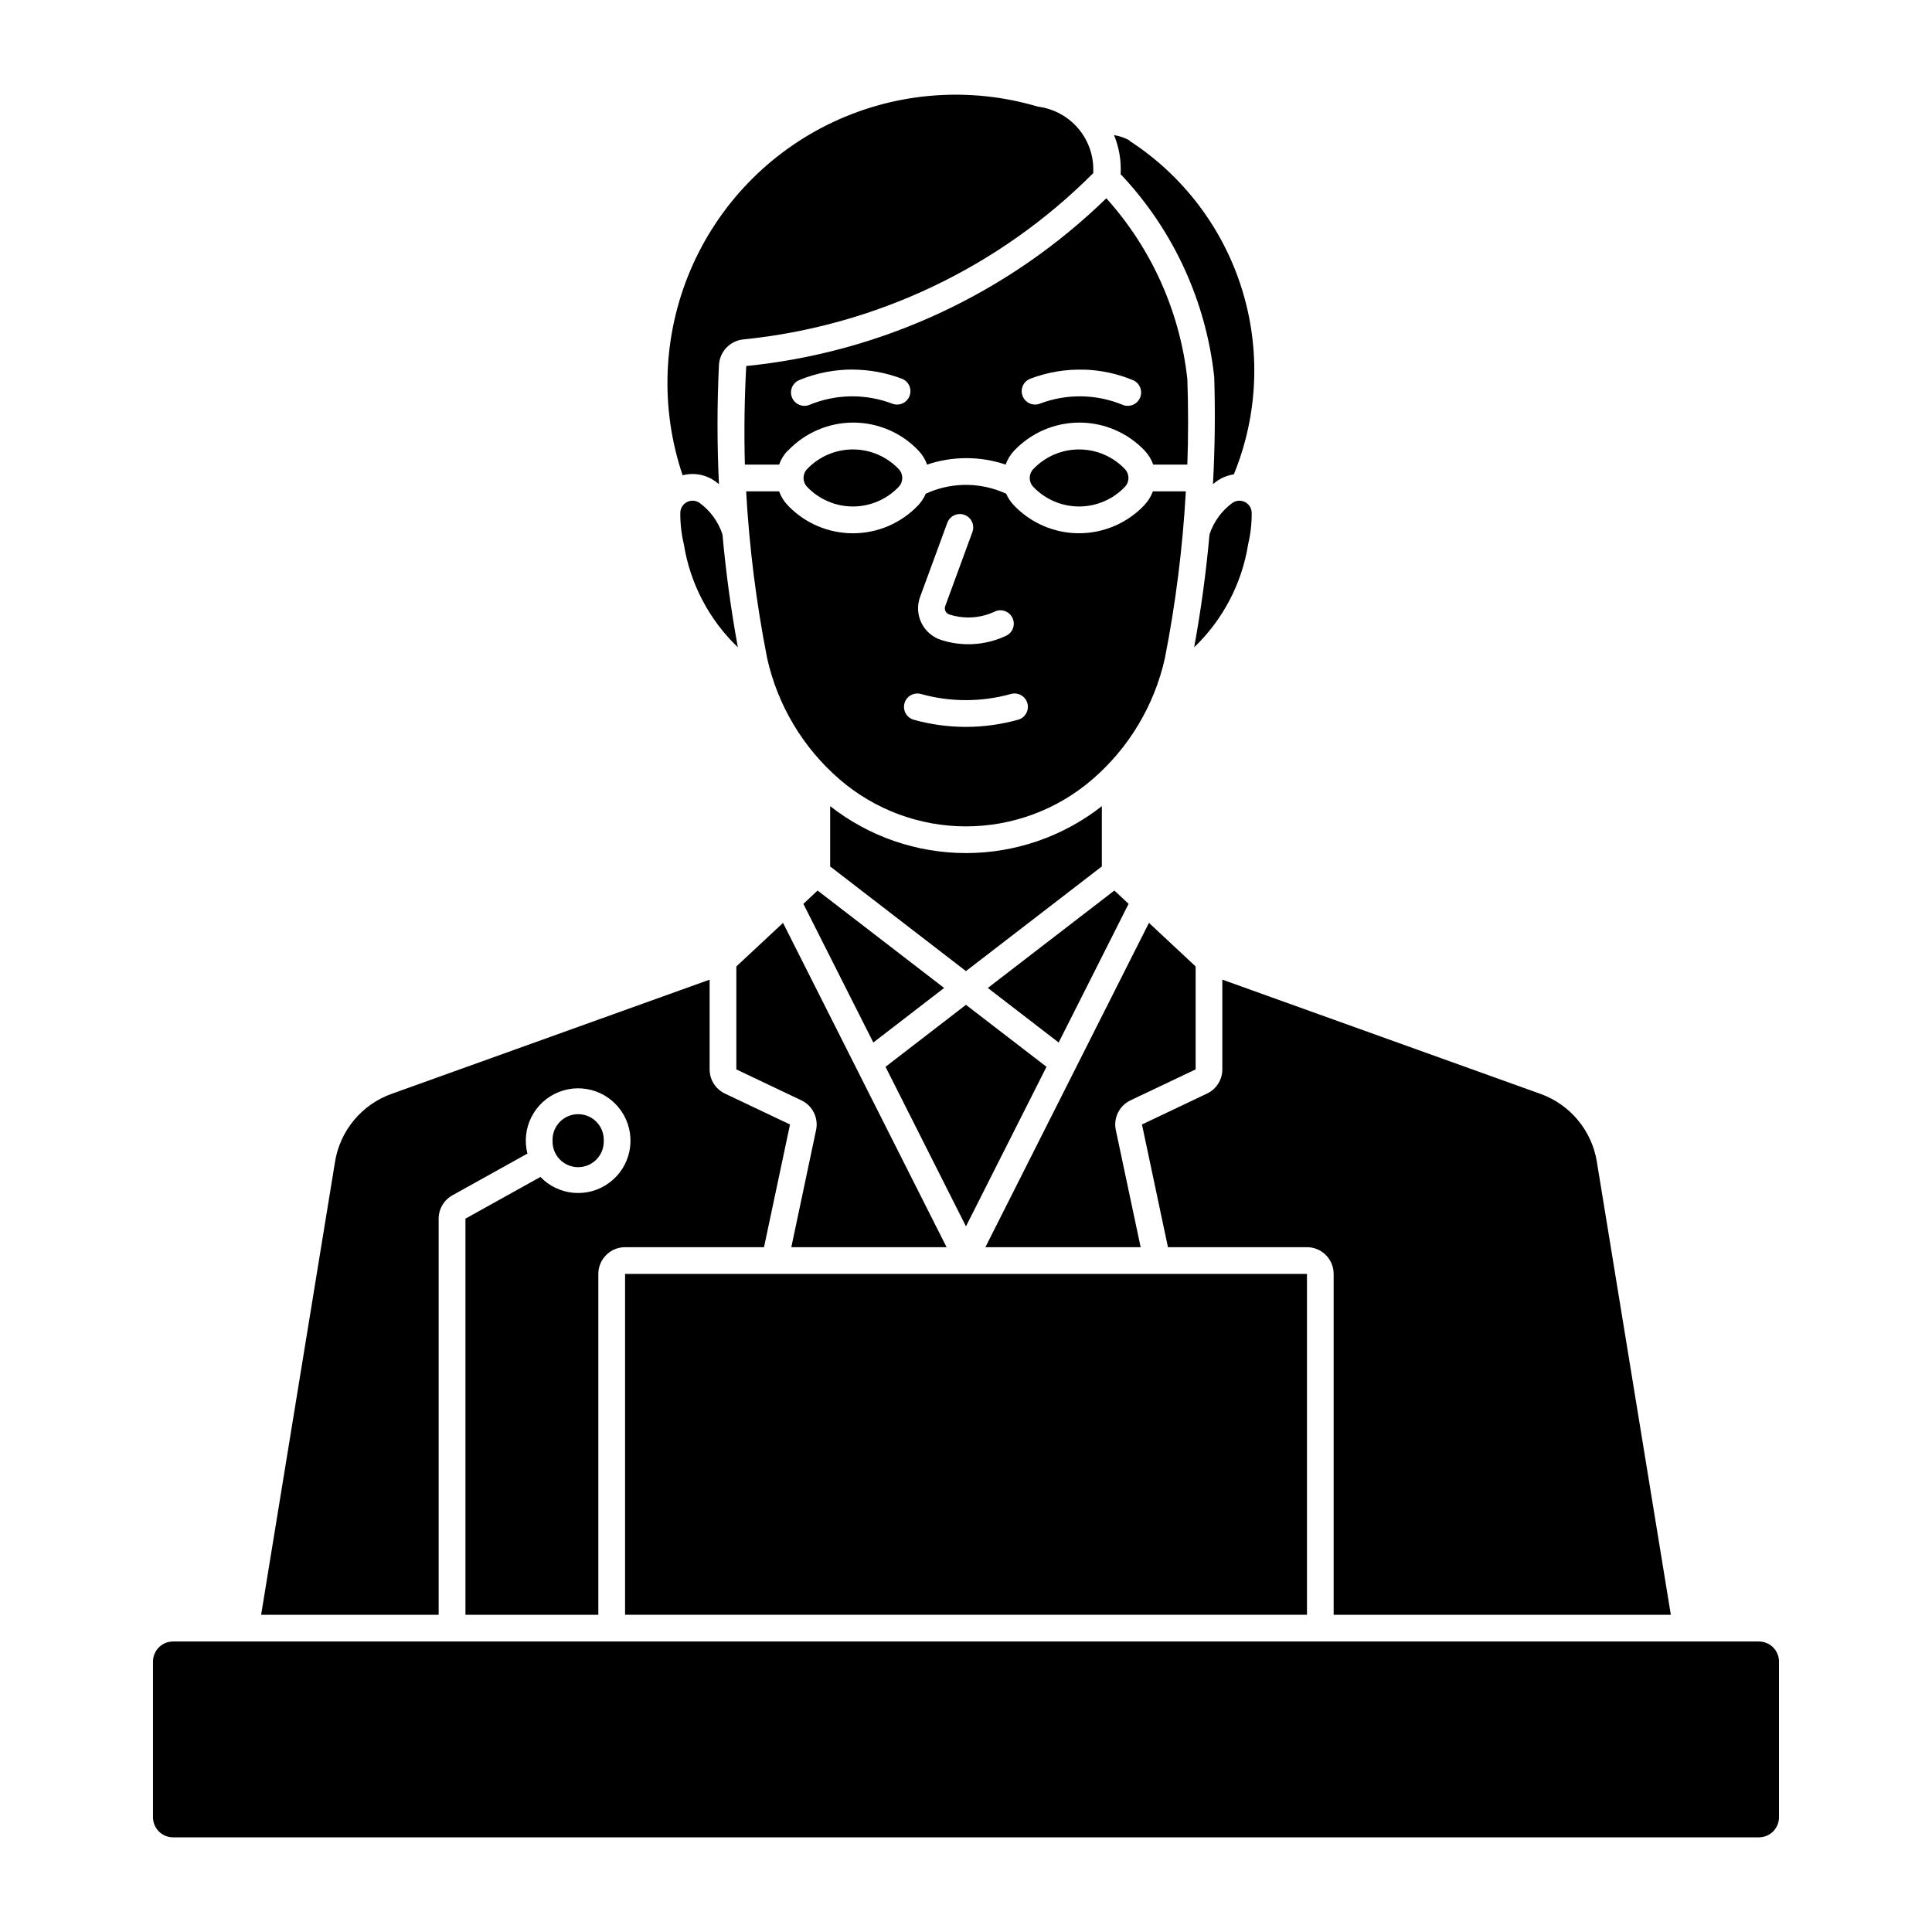
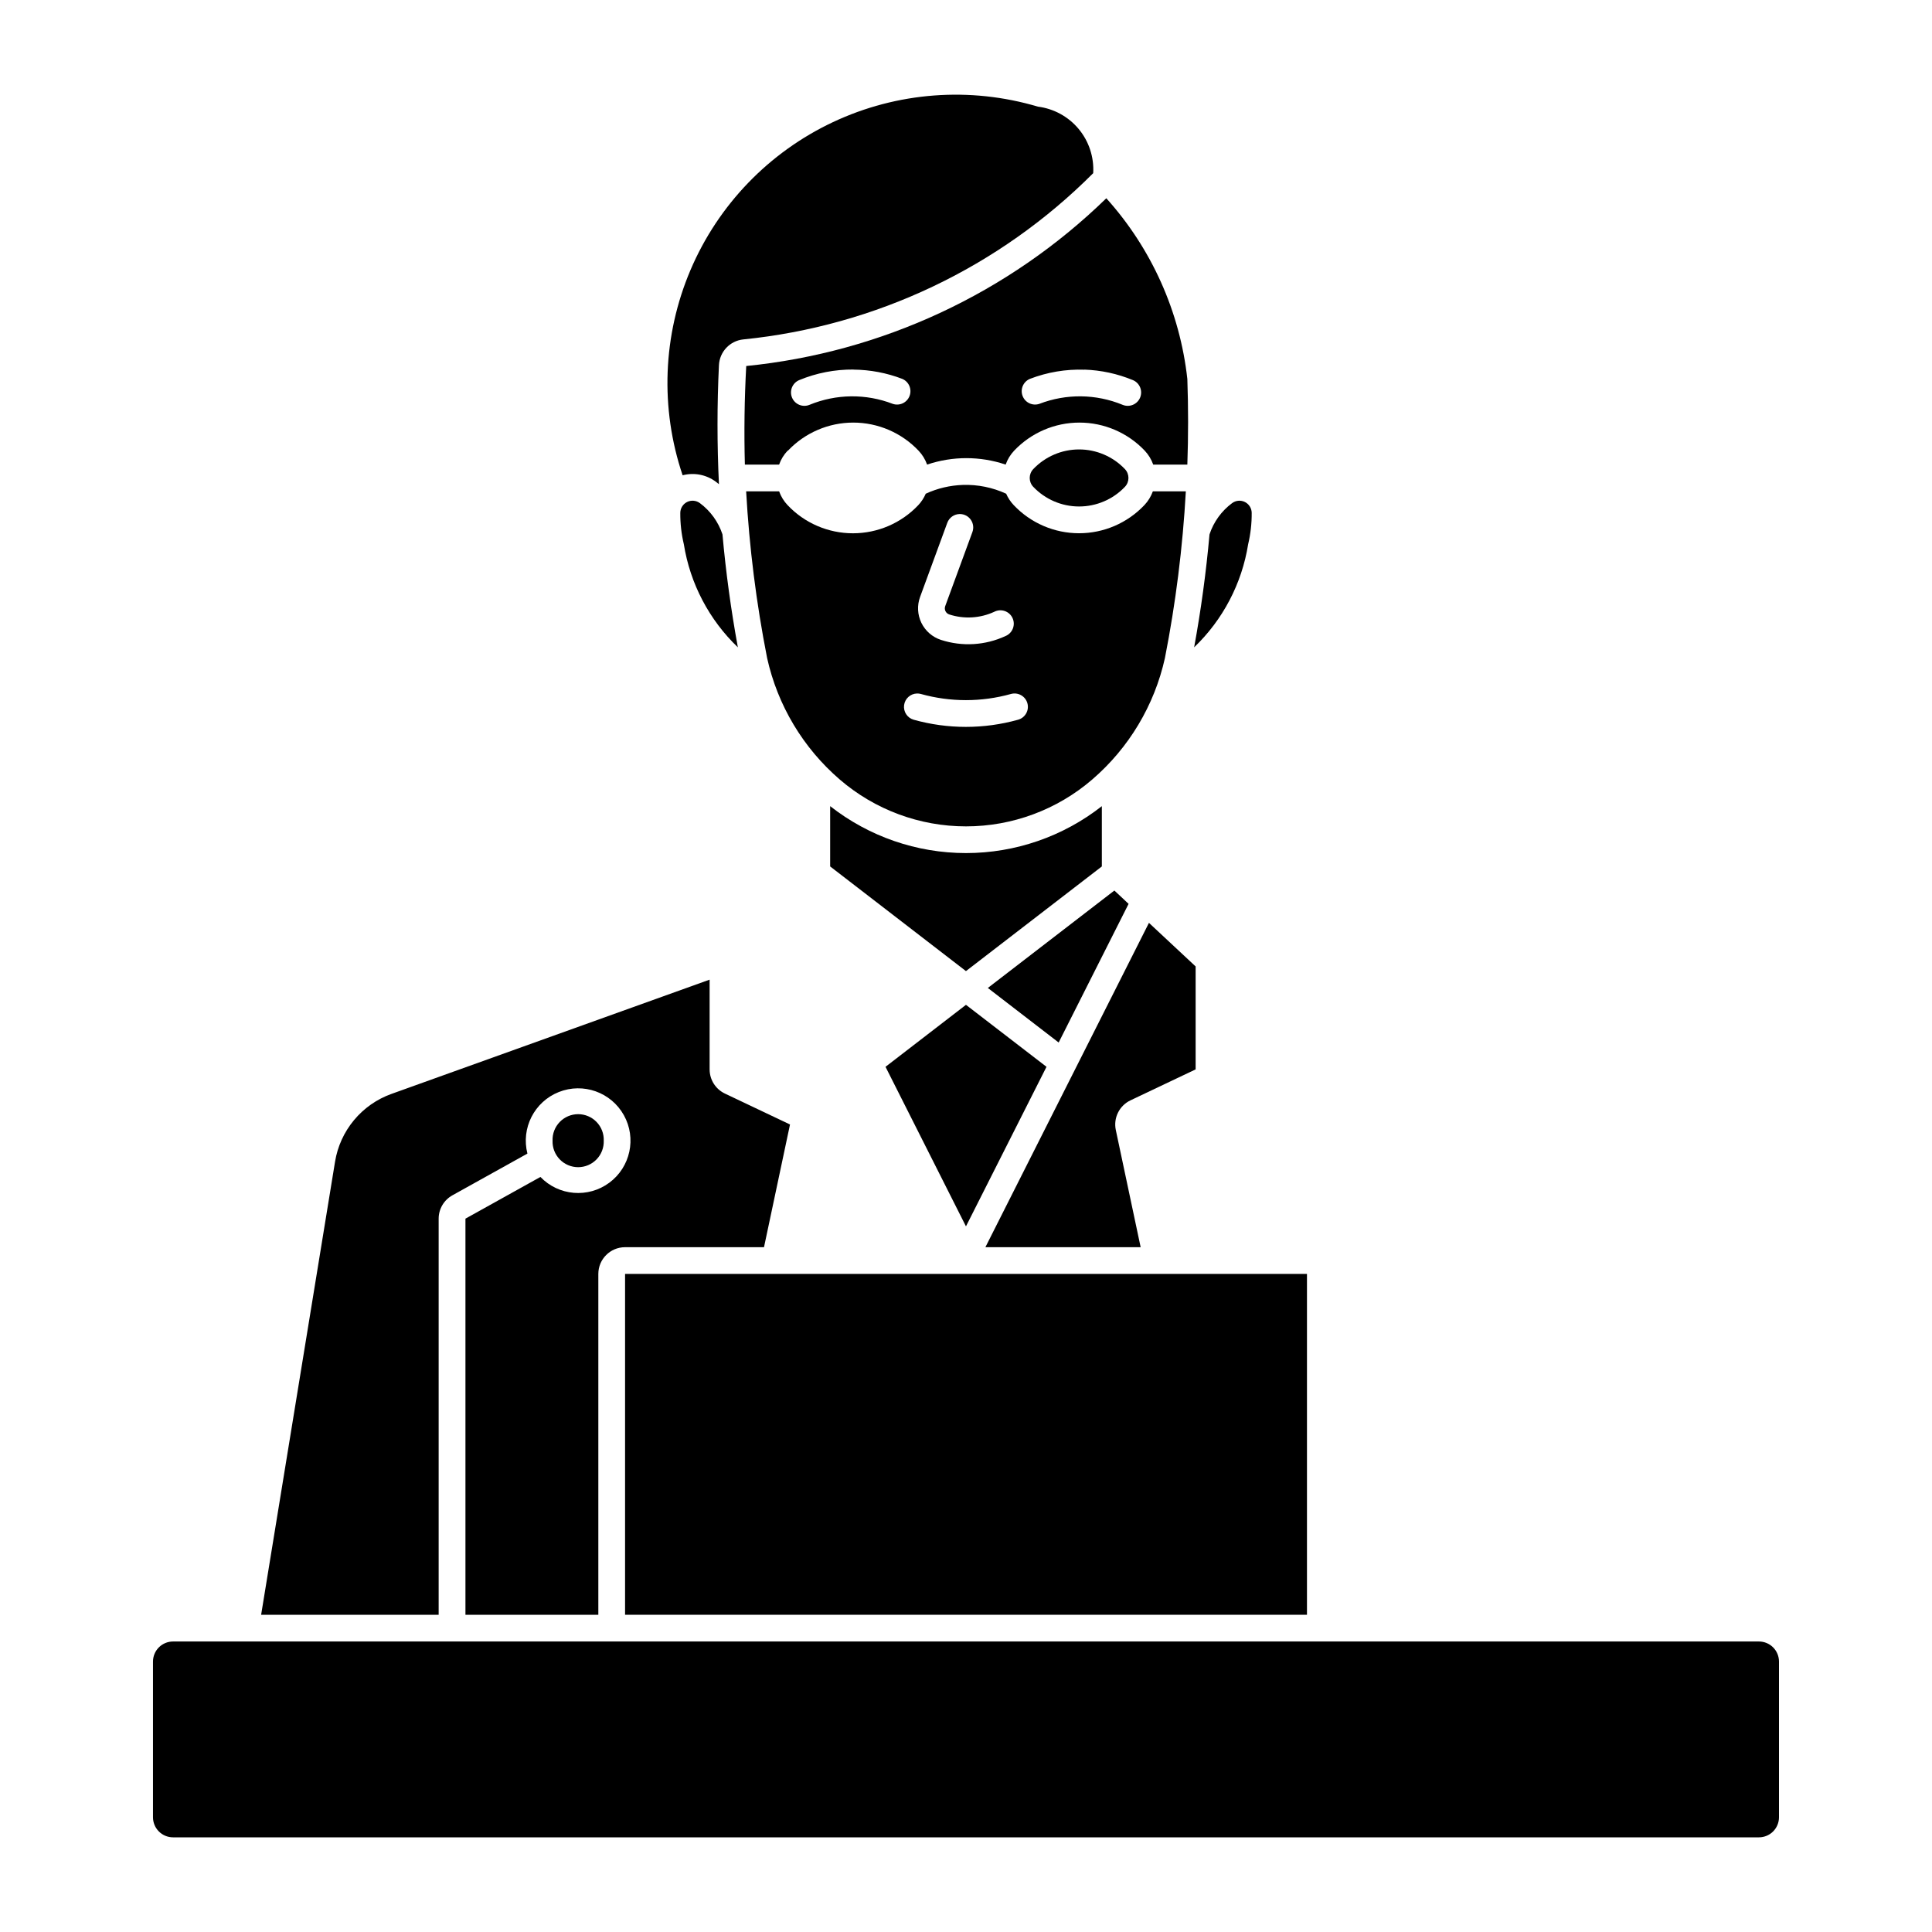
<svg xmlns="http://www.w3.org/2000/svg" fill="#000000" width="800px" height="800px" version="1.1" viewBox="144 144 512 512">
  <g>
    <path d="m437.2 196.53c-25.867 25.195-59.512 40.871-95.441 44.469-0.473 8.699-0.594 17.414-0.359 26.125h9.074c0.484-1.371 1.25-2.625 2.25-3.684h0.09-0.004c4.504-4.754 10.766-7.449 17.312-7.449 6.551 0 12.809 2.695 17.312 7.449 1 1.059 1.77 2.312 2.258 3.684 6.754-2.281 14.066-2.281 20.82 0 0.484-1.371 1.246-2.625 2.242-3.684 4.5-4.754 10.762-7.449 17.309-7.449 6.551 0 12.809 2.695 17.312 7.449 0.992 1.059 1.758 2.312 2.242 3.684h9.043c0.266-7.562 0.266-15.129 0-22.688-1.969-17.824-9.484-34.582-21.484-47.906zm-67.012 45.422c4.414 0.039 8.785 0.867 12.906 2.449 1.766 0.734 2.629 2.742 1.949 4.531-0.68 1.789-2.656 2.715-4.469 2.09-7.106-2.738-14.992-2.644-22.035 0.258-1.809 0.754-3.887-0.102-4.641-1.91-0.754-1.809 0.102-3.887 1.91-4.641 4.559-1.887 9.449-2.836 14.379-2.797zm61.18 0c4.418 0.148 8.773 1.09 12.859 2.781 1.809 0.754 2.664 2.832 1.91 4.641-0.754 1.805-2.832 2.66-4.641 1.906-7.043-2.902-14.934-2.996-22.047-0.258-1.805 0.617-3.777-0.309-4.453-2.094-0.68-1.781 0.176-3.781 1.938-4.523 4.606-1.77 9.52-2.598 14.449-2.43z" />
    <path d="m399.16 272.51c-3.398 0.113-6.742 0.902-9.828 2.328-0.48 1.121-1.148 2.148-1.984 3.039-4.5 4.758-10.762 7.449-17.309 7.449-6.551 0-12.809-2.691-17.312-7.449-0.996-1.051-1.762-2.301-2.25-3.664h-8.742c0.832 14.836 2.688 29.594 5.559 44.172 2.777 12.531 9.535 23.828 19.262 32.203 9.301 8.008 21.168 12.41 33.441 12.41 12.273 0 24.137-4.402 33.438-12.41 9.734-8.371 16.5-19.668 19.281-32.203 2.863-14.578 4.715-29.336 5.543-44.172h-8.742c-0.492 1.363-1.262 2.613-2.262 3.664-4.5 4.746-10.754 7.438-17.297 7.438s-12.797-2.691-17.297-7.438c-0.844-0.887-1.527-1.914-2.019-3.039-3.594-1.66-7.523-2.457-11.48-2.328zm-0.891 7.711v0.004c0.059-0.004 0.121-0.004 0.18 0 1.145 0.023 2.207 0.602 2.852 1.551 0.645 0.949 0.793 2.148 0.395 3.223l-7.203 19.629c-0.16 0.438-0.137 0.918 0.066 1.332 0.203 0.418 0.566 0.734 1.008 0.875 3.926 1.277 8.191 1.023 11.934-0.711 0.859-0.438 1.859-0.508 2.769-0.195 0.91 0.312 1.656 0.984 2.062 1.859 0.406 0.871 0.438 1.871 0.09 2.769-0.348 0.902-1.043 1.621-1.934 1.992-5.371 2.496-11.492 2.863-17.129 1.027-2.269-0.742-4.141-2.375-5.184-4.523-1.043-2.152-1.164-4.633-0.336-6.875l7.203-19.629v0.004c0.5-1.371 1.789-2.293 3.246-2.328zm-11.27 47.559 0.004 0.004c0.348-0.012 0.699 0.031 1.039 0.125 7.809 2.18 16.062 2.18 23.871 0 1.883-0.523 3.836 0.578 4.359 2.465 0.523 1.883-0.582 3.836-2.465 4.359-9.055 2.531-18.625 2.531-27.68 0-1.68-0.48-2.758-2.121-2.535-3.856s1.676-3.051 3.426-3.094z" />
    <path d="m304 446.29c0.062-1.84-0.621-3.629-1.902-4.953-1.277-1.324-3.039-2.07-4.883-2.07-1.84 0-3.602 0.746-4.883 2.07-1.277 1.324-1.965 3.113-1.898 4.953-0.066 1.84 0.621 3.629 1.898 4.953 1.281 1.324 3.043 2.074 4.883 2.074 1.844 0 3.606-0.75 4.883-2.074 1.281-1.324 1.965-3.113 1.902-4.953z" />
    <path d="m329.49 277.34c2.793 2.078 4.879 4.969 5.973 8.273 0.898 10.035 2.262 20.027 4.078 29.938-7.625-7.305-12.652-16.898-14.316-27.32-0.645-2.719-0.961-5.508-0.941-8.305 0.008-1.227 0.707-2.348 1.805-2.894 1.102-0.547 2.414-0.426 3.398 0.309z" />
    <path d="m470.51 277.34c-2.797 2.078-4.883 4.969-5.977 8.273-0.898 10.035-2.258 20.023-4.074 29.938 7.621-7.305 12.648-16.898 14.312-27.32 0.645-2.719 0.961-5.508 0.941-8.305-0.008-1.227-0.707-2.344-1.805-2.891s-2.41-0.43-3.394 0.305z" />
    <path d="m405.14 474.52h41.145l-6.582-31.051c-0.68-3.207 0.93-6.461 3.887-7.867l17.266-8.203v-27.281l-12.371-11.551z" />
-     <path d="m567.18 451.86 19.609 120.07h-89.359v-90.328c0-3.91-3.168-7.082-7.078-7.086h-36.832l-6.887-32.52 17.266-8.203c2.465-1.18 4.035-3.668 4.031-6.398v-23.781l84.324 30.281c3.863 1.391 7.285 3.789 9.91 6.949 2.625 3.156 4.356 6.957 5.016 11.012z" />
    <path d="m490.36 571.93h-180.71v-90.328h180.71z" />
    <path d="m615.45 584.33c0-1.41-0.562-2.762-1.559-3.762-0.996-0.996-2.352-1.555-3.758-1.555h-420.27c-1.41 0-2.762 0.559-3.758 1.555-1 1-1.559 2.352-1.559 3.762v41.27-0.004c0 1.41 0.559 2.762 1.559 3.762 0.996 0.996 2.348 1.555 3.758 1.555h420.27c1.41 0 2.762-0.559 3.758-1.555 0.996-1 1.559-2.352 1.559-3.762z" />
    <path d="m399.99 410.29-21.32 16.426 21.32 42.285 21.344-42.285z" />
    <path d="m439.32 380 3.769 3.531-18.531 36.746-18.77-14.457z" />
    <path d="m436 357.64v15.977l-36.012 27.734-35.988-27.734v-15.977h0.004c10.27 8.055 22.945 12.434 35.996 12.434 13.055 0 25.73-4.379 36-12.434z" />
-     <path d="m360.27 443.47-6.562 31.051h41.145l-43.344-85.949-12.371 11.551v27.281l17.242 8.203 0.004-0.004c2.957 1.406 4.566 4.66 3.887 7.867z" />
-     <path d="m360.67 380-3.769 3.531 18.535 36.746 18.766-14.457z" />
    <path d="m232.79 451.86c0.66-4.055 2.398-7.859 5.027-11.016 2.625-3.16 6.051-5.559 9.918-6.945l84.32-30.281v23.781h0.004c-0.004 2.731 1.566 5.219 4.031 6.398l17.27 8.203-6.891 32.52h-36.832c-3.906 0.004-7.074 3.176-7.074 7.086v90.328h-35.215v-104.98l19.867-11.051c4.832 5.023 12.645 5.68 18.246 1.535 5.606-4.144 7.262-11.805 3.871-17.898-3.387-6.09-10.773-8.719-17.25-6.141-6.477 2.574-10.035 9.559-8.312 16.312l-19.867 11.051c-2.254 1.246-3.652 3.617-3.656 6.191v104.98h-47.047z" />
    <path d="m433.73 189.87c-24.887 24.973-57.66 40.547-92.738 44.078-3.551 0.363-6.297 3.269-6.465 6.836-0.504 10.5-0.504 21.02 0 31.52-0.277-0.223-0.555-0.441-0.84-0.652-2.519-1.871-5.75-2.492-8.785-1.699-6.008-17.773-5.266-37.137 2.086-54.398 7.348-17.262 20.793-31.215 37.773-39.199 16.977-7.984 36.297-9.441 54.281-4.098 4.223 0.531 8.086 2.644 10.809 5.914s4.102 7.453 3.859 11.699z" />
-     <path d="m443.21 181.24c14.227 9.188 24.793 23.062 29.863 39.223 5.074 16.16 4.328 33.582-2.098 49.25-1.699 0.246-3.309 0.91-4.688 1.934-0.285 0.211-0.566 0.43-0.84 0.652 0.52-9.449 0.633-18.914 0.336-28.375-2.144-19.934-10.695-38.641-24.367-53.305-0.137-0.148-0.281-0.285-0.438-0.414 0.203-3.555-0.395-7.106-1.746-10.398 1.465 0.23 2.875 0.715 4.172 1.438z" />
    <path d="m417.82 268.32c-1.246 1.316-1.246 3.375 0 4.688 3.164 3.332 7.555 5.215 12.148 5.215s8.988-1.883 12.152-5.215c1.242-1.312 1.242-3.371 0-4.688-3.164-3.328-7.559-5.215-12.152-5.215s-8.984 1.887-12.148 5.215z" />
-     <path d="m357.88 268.32c-1.246 1.316-1.246 3.375 0 4.688 3.164 3.328 7.555 5.215 12.148 5.215s8.984-1.887 12.148-5.215c1.246-1.312 1.246-3.371 0-4.688-3.164-3.328-7.555-5.215-12.148-5.215s-8.984 1.887-12.148 5.215z" />
  </g>
</svg>